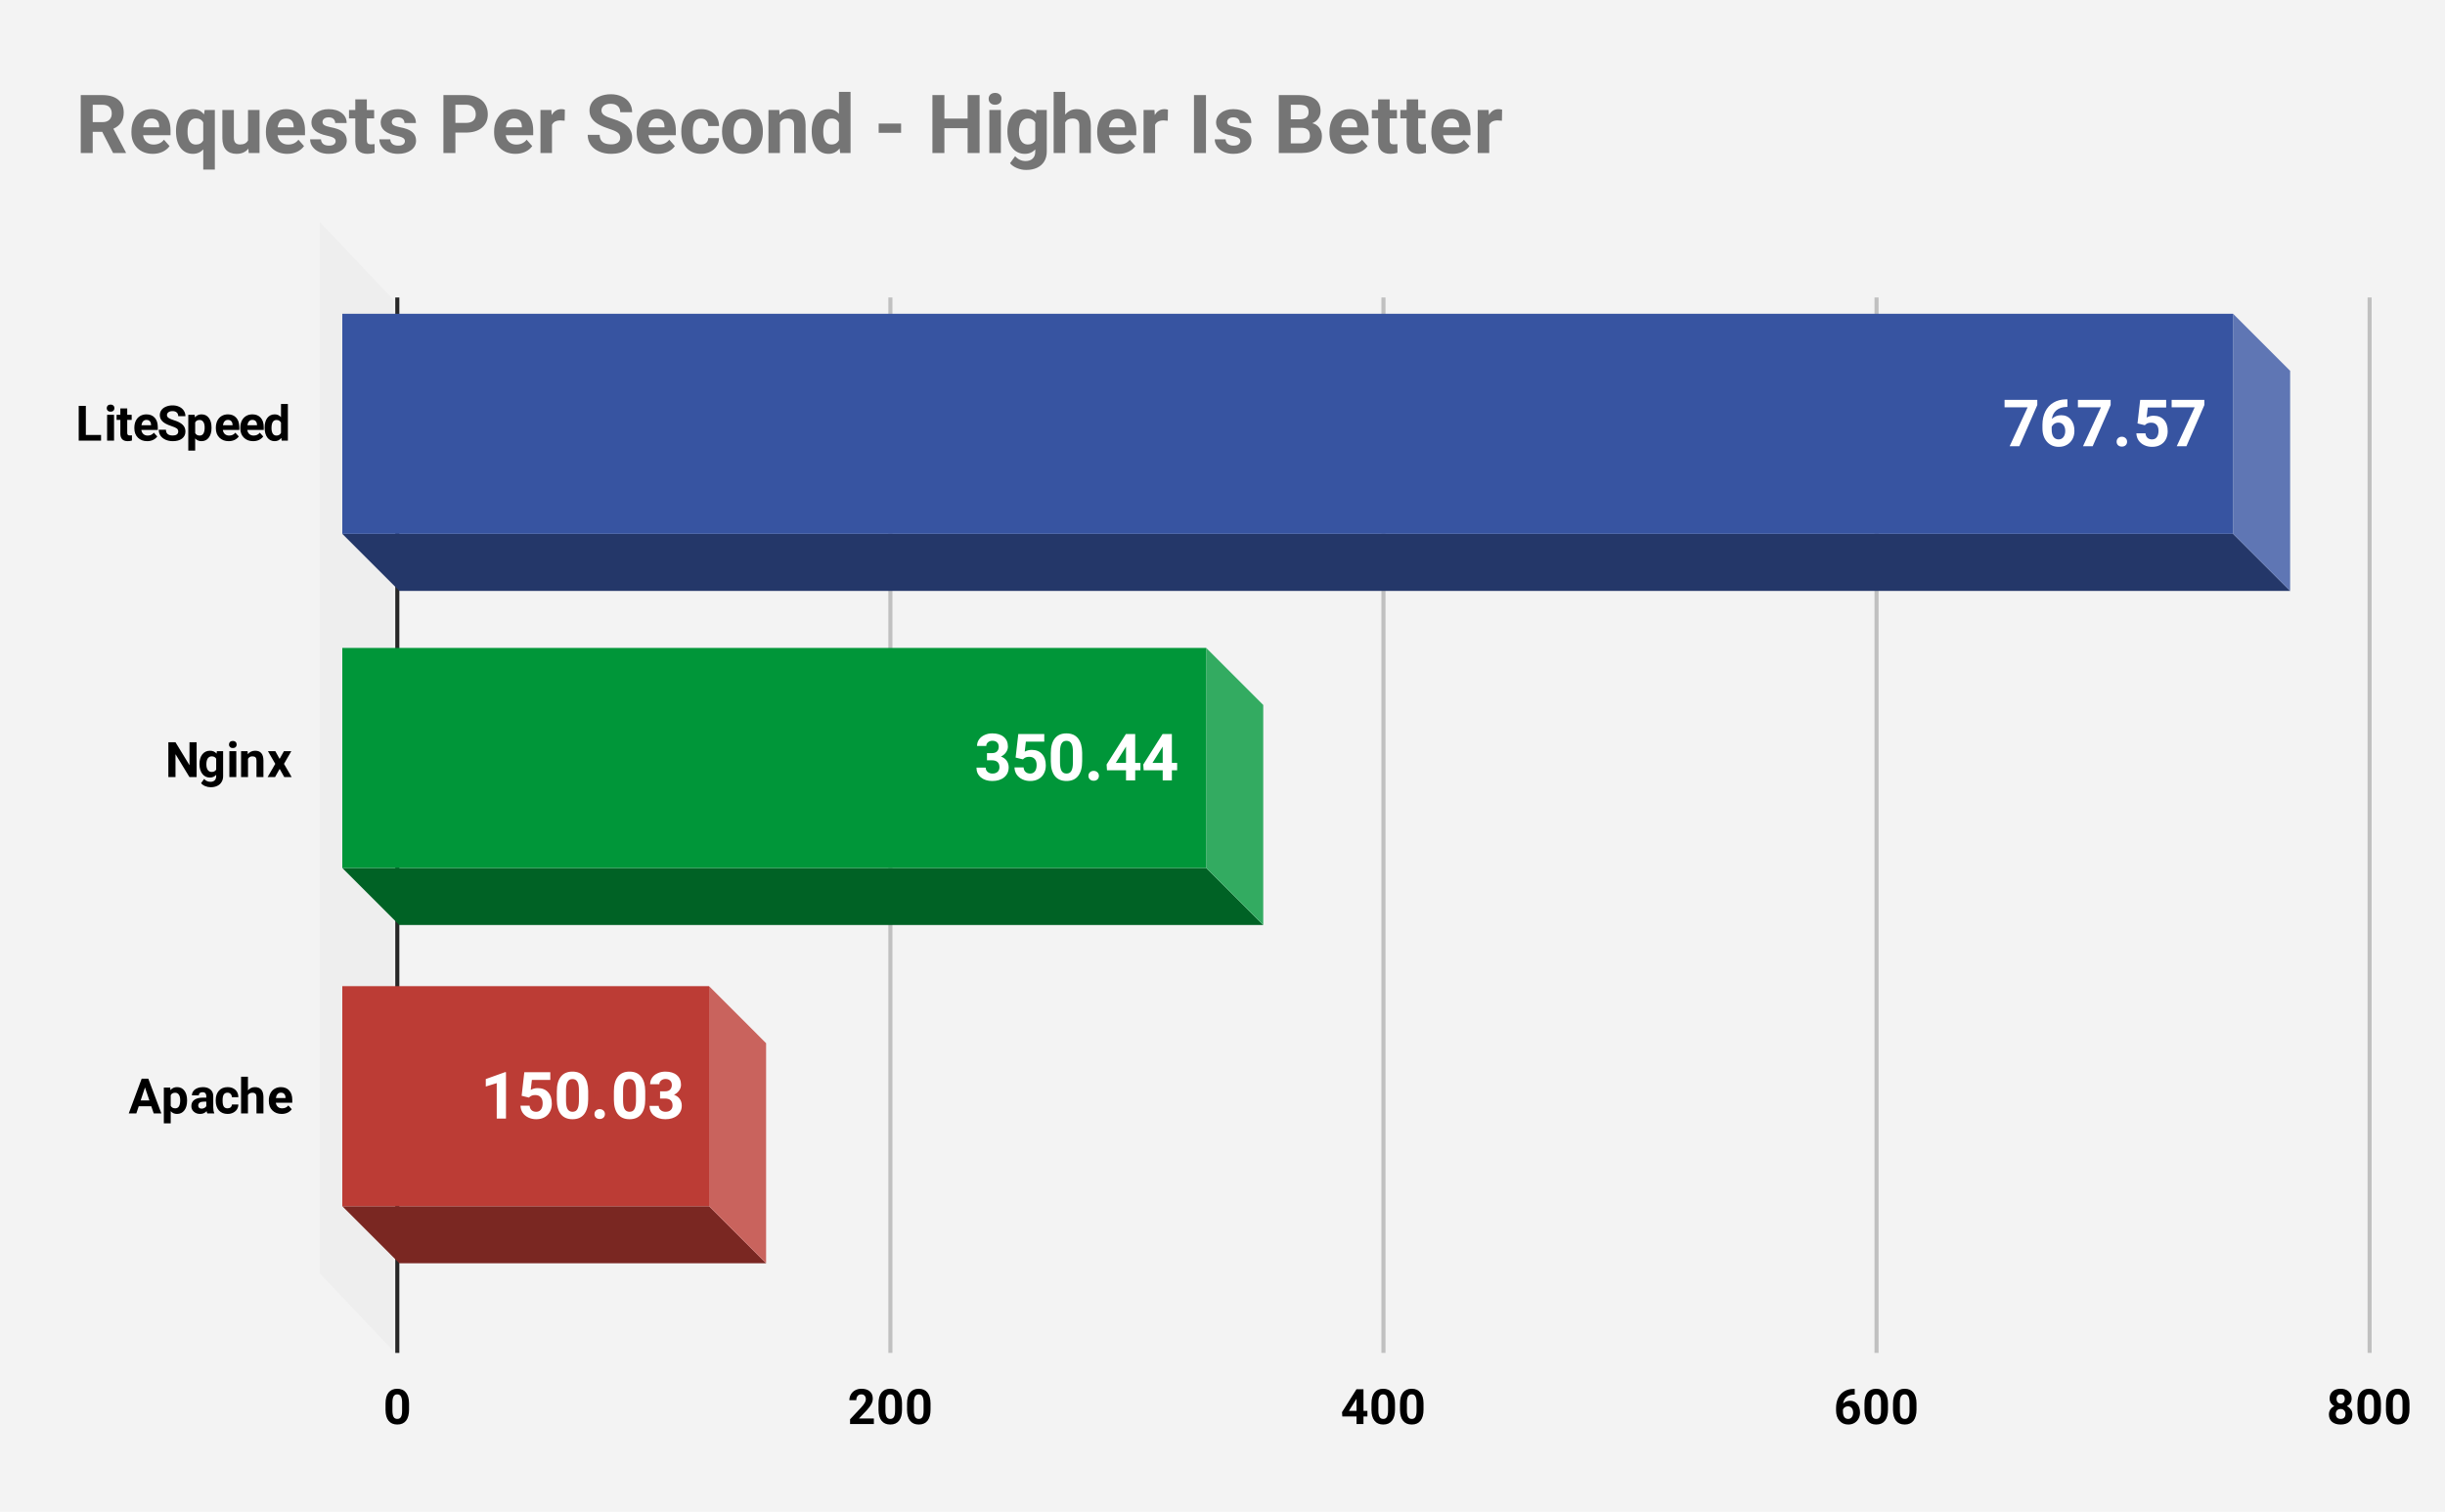
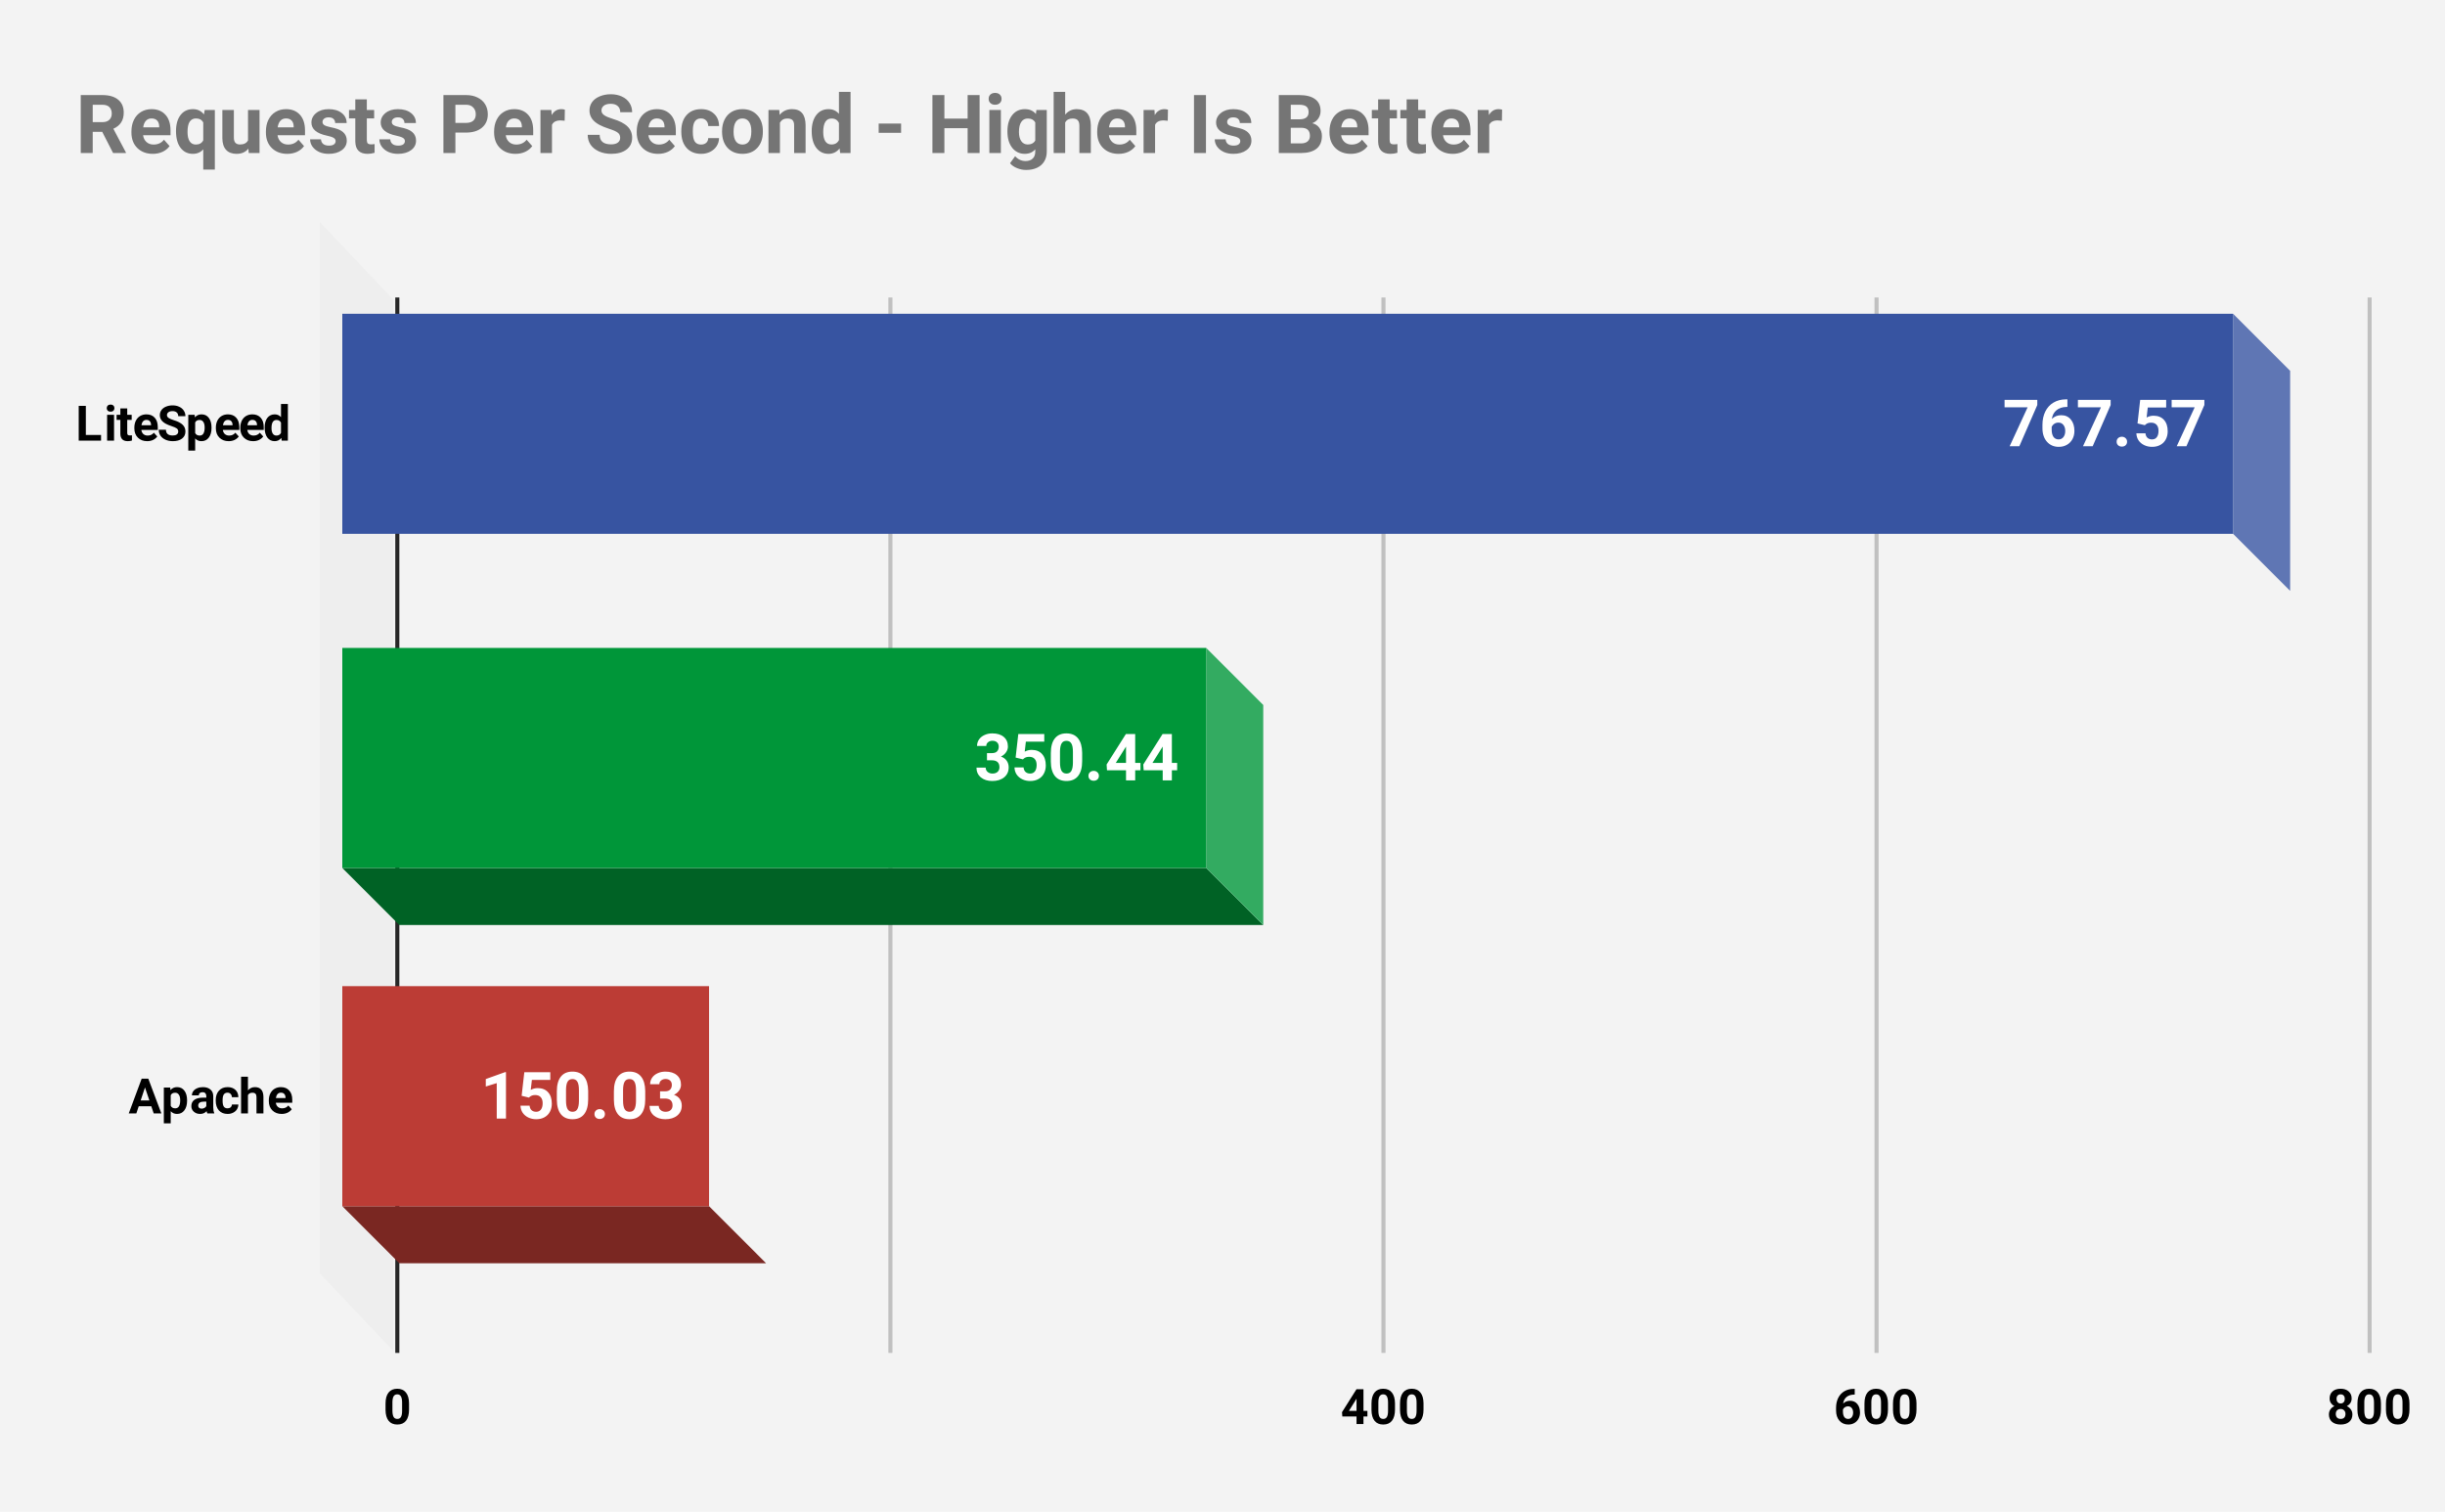
<svg xmlns="http://www.w3.org/2000/svg" version="1.1" viewBox="0.0 0.0 600.0 371.0" fill="none" stroke="none" stroke-linecap="square" stroke-miterlimit="10" width="600" height="371">
  <path fill="#f3f3f3" d="M0 0L600.0 0L600.0 371.0L0 371.0L0 0Z" fill-rule="nonzero" />
  <path stroke="#272727" stroke-width="1.0" stroke-linecap="butt" d="M97.5 73.5L97.5 331.5" fill-rule="nonzero" />
  <path fill="#eeeeee" d="M78.5 54.5L96.5 73.5L96.5 331.5L78.5 312.5Z" fill-rule="nonzero" />
  <path stroke="#c0c0c0" stroke-width="1.0" stroke-linecap="butt" d="M218.5 73.5L218.5 331.5" fill-rule="nonzero" />
  <path stroke="#c0c0c0" stroke-width="1.0" stroke-linecap="butt" d="M339.5 73.5L339.5 331.5" fill-rule="nonzero" />
  <path stroke="#c0c0c0" stroke-width="1.0" stroke-linecap="butt" d="M460.5 73.5L460.5 331.5" fill-rule="nonzero" />
  <path stroke="#c0c0c0" stroke-width="1.0" stroke-linecap="butt" d="M581.5 73.5L581.5 331.5" fill-rule="nonzero" />
  <clipPath id="id_0">
-     <path d="M77.55 54.917L581.45 54.917L581.45 331.45L77.55 331.45L77.55 54.917Z" clip-rule="nonzero" />
+     <path d="M77.55 54.917L581.45 54.917L581.45 331.45L77.55 331.45Z" clip-rule="nonzero" />
  </clipPath>
-   <path fill="#243769" clip-path="url(#id_0)" d="M562.0 145.0L98.0 145.0L84.0 131.0L548.0 131.0Z" fill-rule="nonzero" />
  <path fill="#5f76b4" clip-path="url(#id_0)" d="M548.0 131.0L548.0 77.0L562.0 91.0L562.0 145.0Z" fill-rule="nonzero" />
  <path stroke="#000000" stroke-width="2.0" stroke-linecap="butt" stroke-opacity="0.0" clip-path="url(#id_0)" d="M84.0 131.0L84.0 77.0L548.0 77.0L548.0 131.0Z" fill-rule="nonzero" />
  <path fill="#3754a1" clip-path="url(#id_0)" d="M84.0 131.0L84.0 77.0L548.0 77.0L548.0 131.0Z" fill-rule="nonzero" />
  <path fill="#006225" clip-path="url(#id_0)" d="M310.0 227.0L98.0 227.0L84.0 213.0L296.0 213.0Z" fill-rule="nonzero" />
  <path fill="#33ab61" clip-path="url(#id_0)" d="M296.0 213.0L296.0 159.0L310.0 173.0L310.0 227.0Z" fill-rule="nonzero" />
  <path stroke="#000000" stroke-width="2.0" stroke-linecap="butt" stroke-opacity="0.0" clip-path="url(#id_0)" d="M84.0 213.0L84.0 159.0L296.0 159.0L296.0 213.0Z" fill-rule="nonzero" />
  <path fill="#009639" clip-path="url(#id_0)" d="M84.0 213.0L84.0 159.0L296.0 159.0L296.0 213.0Z" fill-rule="nonzero" />
  <path fill="#7a2722" clip-path="url(#id_0)" d="M188.0 310.0L98.0 310.0L84.0 296.0L174.0 296.0Z" fill-rule="nonzero" />
-   <path fill="#c9635d" clip-path="url(#id_0)" d="M174.0 296.0L174.0 242.0L188.0 256.0L188.0 310.0Z" fill-rule="nonzero" />
  <path stroke="#000000" stroke-width="2.0" stroke-linecap="butt" stroke-opacity="0.0" clip-path="url(#id_0)" d="M84.0 296.0L84.0 242.0L174.0 242.0L174.0 296.0Z" fill-rule="nonzero" />
  <path fill="#bc3c35" clip-path="url(#id_0)" d="M84.0 296.0L84.0 242.0L174.0 242.0L174.0 296.0Z" fill-rule="nonzero" />
  <path stroke="#3754a1" stroke-width="3.0" stroke-linejoin="round" stroke-linecap="round" d="M499.95 99.391L495.543 109.5L493.168 109.5L497.575 99.953L491.918 99.953L491.918 98.125L499.95 98.125L499.95 99.391ZM507.34 98.0L507.34 99.859L507.121 99.859Q505.59 99.891 504.653 100.672Q503.715 101.438 503.528 102.812Q504.434 101.891 505.825 101.891Q507.309 101.891 508.184 102.953Q509.059 104.016 509.059 105.75Q509.059 106.859 508.575 107.766Q508.09 108.656 507.215 109.156Q506.34 109.656 505.231 109.656Q503.434 109.656 502.325 108.406Q501.215 107.156 501.215 105.062L501.215 104.25Q501.215 102.406 501.918 100.984Q502.621 99.562 503.918 98.797Q505.231 98.016 506.965 98.0L507.34 98.0ZM505.137 103.703Q504.59 103.703 504.137 103.984Q503.7 104.266 503.481 104.734L503.481 105.422Q503.481 106.562 503.918 107.203Q504.371 107.828 505.184 107.828Q505.903 107.828 506.356 107.266Q506.809 106.688 506.809 105.766Q506.809 104.844 506.356 104.281Q505.903 103.703 505.137 103.703ZM517.949 99.391L513.543 109.5L511.168 109.5L515.574 99.953L509.918 99.953L509.918 98.125L517.949 98.125L517.949 99.391ZM519.418 108.391Q519.418 107.844 519.778 107.516Q520.153 107.172 520.699 107.172Q521.246 107.172 521.606 107.516Q521.981 107.844 521.981 108.391Q521.981 108.922 521.621 109.266Q521.262 109.594 520.699 109.594Q520.137 109.594 519.778 109.266Q519.418 108.922 519.418 108.391ZM524.543 103.906L525.199 98.125L531.574 98.125L531.574 100.0L527.059 100.0L526.778 102.453Q527.574 102.016 528.481 102.016Q530.106 102.016 531.028 103.031Q531.949 104.031 531.949 105.844Q531.949 106.953 531.481 107.828Q531.028 108.688 530.153 109.172Q529.293 109.656 528.106 109.656Q527.074 109.656 526.184 109.234Q525.309 108.812 524.793 108.062Q524.293 107.297 524.262 106.328L526.496 106.328Q526.559 107.047 526.981 107.438Q527.418 107.828 528.106 107.828Q528.871 107.828 529.278 107.281Q529.699 106.734 529.699 105.719Q529.699 104.75 529.215 104.234Q528.746 103.719 527.871 103.719Q527.059 103.719 526.559 104.141L526.34 104.344L524.543 103.906ZM540.949 99.391L536.543 109.5L534.168 109.5L538.574 99.953L532.918 99.953L532.918 98.125L540.949 98.125L540.949 99.391Z" fill-rule="nonzero" />
  <path fill="#ffffff" d="M499.95 99.391L495.543 109.5L493.168 109.5L497.575 99.953L491.918 99.953L491.918 98.125L499.95 98.125L499.95 99.391ZM507.34 98.0L507.34 99.859L507.121 99.859Q505.59 99.891 504.653 100.672Q503.715 101.438 503.528 102.812Q504.434 101.891 505.825 101.891Q507.309 101.891 508.184 102.953Q509.059 104.016 509.059 105.75Q509.059 106.859 508.575 107.766Q508.09 108.656 507.215 109.156Q506.34 109.656 505.231 109.656Q503.434 109.656 502.325 108.406Q501.215 107.156 501.215 105.062L501.215 104.25Q501.215 102.406 501.918 100.984Q502.621 99.562 503.918 98.797Q505.231 98.016 506.965 98.0L507.34 98.0ZM505.137 103.703Q504.59 103.703 504.137 103.984Q503.7 104.266 503.481 104.734L503.481 105.422Q503.481 106.562 503.918 107.203Q504.371 107.828 505.184 107.828Q505.903 107.828 506.356 107.266Q506.809 106.688 506.809 105.766Q506.809 104.844 506.356 104.281Q505.903 103.703 505.137 103.703ZM517.949 99.391L513.543 109.5L511.168 109.5L515.574 99.953L509.918 99.953L509.918 98.125L517.949 98.125L517.949 99.391ZM519.418 108.391Q519.418 107.844 519.778 107.516Q520.153 107.172 520.699 107.172Q521.246 107.172 521.606 107.516Q521.981 107.844 521.981 108.391Q521.981 108.922 521.621 109.266Q521.262 109.594 520.699 109.594Q520.137 109.594 519.778 109.266Q519.418 108.922 519.418 108.391ZM524.543 103.906L525.199 98.125L531.574 98.125L531.574 100.0L527.059 100.0L526.778 102.453Q527.574 102.016 528.481 102.016Q530.106 102.016 531.028 103.031Q531.949 104.031 531.949 105.844Q531.949 106.953 531.481 107.828Q531.028 108.688 530.153 109.172Q529.293 109.656 528.106 109.656Q527.074 109.656 526.184 109.234Q525.309 108.812 524.793 108.062Q524.293 107.297 524.262 106.328L526.496 106.328Q526.559 107.047 526.981 107.438Q527.418 107.828 528.106 107.828Q528.871 107.828 529.278 107.281Q529.699 106.734 529.699 105.719Q529.699 104.75 529.215 104.234Q528.746 103.719 527.871 103.719Q527.059 103.719 526.559 104.141L526.34 104.344L524.543 103.906ZM540.949 99.391L536.543 109.5L534.168 109.5L538.574 99.953L532.918 99.953L532.918 98.125L540.949 98.125L540.949 99.391Z" fill-rule="nonzero" />
  <path stroke="#009639" stroke-width="3.0" stroke-linejoin="round" stroke-linecap="round" d="M242.201 184.812L243.404 184.812Q244.263 184.812 244.669 184.391Q245.091 183.953 245.091 183.234Q245.091 182.547 244.669 182.172Q244.263 181.781 243.544 181.781Q242.904 181.781 242.466 182.141Q242.029 182.5 242.029 183.062L239.763 183.062Q239.763 182.172 240.247 181.469Q240.732 180.766 241.591 180.375Q242.451 179.969 243.497 179.969Q245.294 179.969 246.31 180.828Q247.341 181.688 247.341 183.203Q247.341 183.984 246.857 184.641Q246.388 185.297 245.622 185.656Q246.576 186.0 247.044 186.688Q247.529 187.375 247.529 188.312Q247.529 189.828 246.419 190.75Q245.31 191.656 243.497 191.656Q241.794 191.656 240.701 190.766Q239.622 189.859 239.622 188.375L241.888 188.375Q241.888 189.016 242.357 189.422Q242.841 189.828 243.544 189.828Q244.357 189.828 244.81 189.406Q245.263 188.984 245.263 188.281Q245.263 186.578 243.388 186.578L242.201 186.578L242.201 184.812ZM249.232 185.906L249.888 180.125L256.263 180.125L256.263 182.0L251.747 182.0L251.466 184.453Q252.263 184.016 253.169 184.016Q254.794 184.016 255.716 185.031Q256.638 186.031 256.638 187.844Q256.638 188.953 256.169 189.828Q255.716 190.688 254.841 191.172Q253.982 191.656 252.794 191.656Q251.763 191.656 250.872 191.234Q249.997 190.812 249.482 190.062Q248.982 189.297 248.951 188.328L251.185 188.328Q251.247 189.047 251.669 189.438Q252.107 189.828 252.794 189.828Q253.56 189.828 253.966 189.281Q254.388 188.734 254.388 187.719Q254.388 186.75 253.904 186.234Q253.435 185.719 252.56 185.719Q251.747 185.719 251.247 186.141L251.029 186.344L249.232 185.906ZM265.56 186.797Q265.56 189.156 264.576 190.406Q263.607 191.656 261.716 191.656Q259.857 191.656 258.872 190.438Q257.888 189.203 257.872 186.906L257.872 184.812Q257.872 182.438 258.857 181.203Q259.841 179.969 261.701 179.969Q263.56 179.969 264.544 181.188Q265.529 182.406 265.56 184.703L265.56 186.797ZM263.294 184.5Q263.294 183.078 262.904 182.438Q262.529 181.797 261.701 181.797Q260.904 181.797 260.529 182.406Q260.154 183.016 260.122 184.328L260.122 187.094Q260.122 188.484 260.497 189.156Q260.888 189.828 261.716 189.828Q262.544 189.828 262.904 189.188Q263.279 188.531 263.294 187.203L263.294 184.5ZM267.107 190.391Q267.107 189.844 267.466 189.516Q267.841 189.172 268.388 189.172Q268.935 189.172 269.294 189.516Q269.669 189.844 269.669 190.391Q269.669 190.922 269.31 191.266Q268.951 191.594 268.388 191.594Q267.826 191.594 267.466 191.266Q267.107 190.922 267.107 190.391ZM278.576 187.219L279.872 187.219L279.872 189.031L278.576 189.031L278.576 191.5L276.326 191.5L276.326 189.031L271.654 189.031L271.56 187.609L276.294 180.125L278.576 180.125L278.576 187.219ZM273.81 187.219L276.326 187.219L276.326 183.203L276.169 183.453L273.81 187.219ZM287.576 187.219L288.872 187.219L288.872 189.031L287.576 189.031L287.576 191.5L285.326 191.5L285.326 189.031L280.654 189.031L280.56 187.609L285.294 180.125L287.576 180.125L287.576 187.219ZM282.81 187.219L285.326 187.219L285.326 183.203L285.169 183.453L282.81 187.219Z" fill-rule="nonzero" />
  <path fill="#ffffff" d="M242.201 184.812L243.404 184.812Q244.263 184.812 244.669 184.391Q245.091 183.953 245.091 183.234Q245.091 182.547 244.669 182.172Q244.263 181.781 243.544 181.781Q242.904 181.781 242.466 182.141Q242.029 182.5 242.029 183.062L239.763 183.062Q239.763 182.172 240.247 181.469Q240.732 180.766 241.591 180.375Q242.451 179.969 243.497 179.969Q245.294 179.969 246.31 180.828Q247.341 181.688 247.341 183.203Q247.341 183.984 246.857 184.641Q246.388 185.297 245.622 185.656Q246.576 186.0 247.044 186.688Q247.529 187.375 247.529 188.312Q247.529 189.828 246.419 190.75Q245.31 191.656 243.497 191.656Q241.794 191.656 240.701 190.766Q239.622 189.859 239.622 188.375L241.888 188.375Q241.888 189.016 242.357 189.422Q242.841 189.828 243.544 189.828Q244.357 189.828 244.81 189.406Q245.263 188.984 245.263 188.281Q245.263 186.578 243.388 186.578L242.201 186.578L242.201 184.812ZM249.232 185.906L249.888 180.125L256.263 180.125L256.263 182.0L251.747 182.0L251.466 184.453Q252.263 184.016 253.169 184.016Q254.794 184.016 255.716 185.031Q256.638 186.031 256.638 187.844Q256.638 188.953 256.169 189.828Q255.716 190.688 254.841 191.172Q253.982 191.656 252.794 191.656Q251.763 191.656 250.872 191.234Q249.997 190.812 249.482 190.062Q248.982 189.297 248.951 188.328L251.185 188.328Q251.247 189.047 251.669 189.438Q252.107 189.828 252.794 189.828Q253.56 189.828 253.966 189.281Q254.388 188.734 254.388 187.719Q254.388 186.75 253.904 186.234Q253.435 185.719 252.56 185.719Q251.747 185.719 251.247 186.141L251.029 186.344L249.232 185.906ZM265.56 186.797Q265.56 189.156 264.575 190.406Q263.607 191.656 261.716 191.656Q259.857 191.656 258.872 190.438Q257.888 189.203 257.872 186.906L257.872 184.812Q257.872 182.438 258.857 181.203Q259.841 179.969 261.7 179.969Q263.56 179.969 264.544 181.188Q265.529 182.406 265.56 184.703L265.56 186.797ZM263.294 184.5Q263.294 183.078 262.904 182.438Q262.529 181.797 261.7 181.797Q260.904 181.797 260.529 182.406Q260.154 183.016 260.122 184.328L260.122 187.094Q260.122 188.484 260.497 189.156Q260.888 189.828 261.716 189.828Q262.544 189.828 262.904 189.188Q263.279 188.531 263.294 187.203L263.294 184.5ZM267.107 190.391Q267.107 189.844 267.466 189.516Q267.841 189.172 268.388 189.172Q268.935 189.172 269.294 189.516Q269.669 189.844 269.669 190.391Q269.669 190.922 269.31 191.266Q268.95 191.594 268.388 191.594Q267.825 191.594 267.466 191.266Q267.107 190.922 267.107 190.391ZM278.575 187.219L279.872 187.219L279.872 189.031L278.575 189.031L278.575 191.5L276.325 191.5L276.325 189.031L271.654 189.031L271.56 187.609L276.294 180.125L278.575 180.125L278.575 187.219ZM273.81 187.219L276.325 187.219L276.325 183.203L276.169 183.453L273.81 187.219ZM287.575 187.219L288.872 187.219L288.872 189.031L287.575 189.031L287.575 191.5L285.325 191.5L285.325 189.031L280.654 189.031L280.56 187.609L285.294 180.125L287.575 180.125L287.575 187.219ZM282.81 187.219L285.325 187.219L285.325 183.203L285.169 183.453L282.81 187.219Z" fill-rule="nonzero" />
  <path stroke="#bc3c35" stroke-width="3.0" stroke-linejoin="round" stroke-linecap="round" d="M124.165 274.5L121.899 274.5L121.899 265.797L119.212 266.625L119.212 264.797L123.915 263.109L124.165 263.109L124.165 274.5ZM128.009 268.906L128.665 263.125L135.04 263.125L135.04 265.0L130.524 265.0L130.243 267.453Q131.04 267.016 131.946 267.016Q133.571 267.016 134.493 268.031Q135.415 269.031 135.415 270.844Q135.415 271.953 134.946 272.828Q134.493 273.688 133.618 274.172Q132.759 274.656 131.571 274.656Q130.54 274.656 129.649 274.234Q128.774 273.812 128.259 273.062Q127.759 272.297 127.728 271.328L129.962 271.328Q130.024 272.047 130.446 272.438Q130.884 272.828 131.571 272.828Q132.337 272.828 132.743 272.281Q133.165 271.734 133.165 270.719Q133.165 269.75 132.681 269.234Q132.212 268.719 131.337 268.719Q130.524 268.719 130.024 269.141L129.806 269.344L128.009 268.906ZM144.337 269.797Q144.337 272.156 143.353 273.406Q142.384 274.656 140.493 274.656Q138.634 274.656 137.649 273.438Q136.665 272.203 136.649 269.906L136.649 267.812Q136.649 265.438 137.634 264.203Q138.618 262.969 140.478 262.969Q142.337 262.969 143.321 264.188Q144.306 265.406 144.337 267.703L144.337 269.797ZM142.071 267.5Q142.071 266.078 141.681 265.438Q141.306 264.797 140.478 264.797Q139.681 264.797 139.306 265.406Q138.931 266.016 138.899 267.328L138.899 270.094Q138.899 271.484 139.274 272.156Q139.665 272.828 140.493 272.828Q141.321 272.828 141.681 272.188Q142.056 271.531 142.071 270.203L142.071 267.5ZM145.884 273.391Q145.884 272.844 146.243 272.516Q146.618 272.172 147.165 272.172Q147.712 272.172 148.071 272.516Q148.446 272.844 148.446 273.391Q148.446 273.922 148.087 274.266Q147.728 274.594 147.165 274.594Q146.603 274.594 146.243 274.266Q145.884 273.922 145.884 273.391ZM158.337 269.797Q158.337 272.156 157.353 273.406Q156.384 274.656 154.493 274.656Q152.634 274.656 151.649 273.438Q150.665 272.203 150.649 269.906L150.649 267.812Q150.649 265.438 151.634 264.203Q152.618 262.969 154.478 262.969Q156.337 262.969 157.321 264.188Q158.306 265.406 158.337 267.703L158.337 269.797ZM156.071 267.5Q156.071 266.078 155.681 265.438Q155.306 264.797 154.478 264.797Q153.681 264.797 153.306 265.406Q152.931 266.016 152.899 267.328L152.899 270.094Q152.899 271.484 153.274 272.156Q153.665 272.828 154.493 272.828Q155.321 272.828 155.681 272.188Q156.056 271.531 156.071 270.203L156.071 267.5ZM161.978 267.812L163.181 267.812Q164.04 267.812 164.446 267.391Q164.868 266.953 164.868 266.234Q164.868 265.547 164.446 265.172Q164.04 264.781 163.321 264.781Q162.681 264.781 162.243 265.141Q161.806 265.5 161.806 266.062L159.54 266.062Q159.54 265.172 160.024 264.469Q160.509 263.766 161.368 263.375Q162.228 262.969 163.274 262.969Q165.071 262.969 166.087 263.828Q167.118 264.688 167.118 266.203Q167.118 266.984 166.634 267.641Q166.165 268.297 165.399 268.656Q166.353 269.0 166.821 269.688Q167.306 270.375 167.306 271.312Q167.306 272.828 166.196 273.75Q165.087 274.656 163.274 274.656Q161.571 274.656 160.478 273.766Q159.399 272.859 159.399 271.375L161.665 271.375Q161.665 272.016 162.134 272.422Q162.618 272.828 163.321 272.828Q164.134 272.828 164.587 272.406Q165.04 271.984 165.04 271.281Q165.04 269.578 163.165 269.578L161.978 269.578L161.978 267.812Z" fill-rule="nonzero" />
  <path fill="#ffffff" d="M124.165 274.5L121.899 274.5L121.899 265.797L119.212 266.625L119.212 264.797L123.915 263.109L124.165 263.109L124.165 274.5ZM128.009 268.906L128.665 263.125L135.04 263.125L135.04 265.0L130.524 265.0L130.243 267.453Q131.04 267.016 131.946 267.016Q133.571 267.016 134.493 268.031Q135.415 269.031 135.415 270.844Q135.415 271.953 134.946 272.828Q134.493 273.688 133.618 274.172Q132.759 274.656 131.571 274.656Q130.54 274.656 129.649 274.234Q128.774 273.812 128.259 273.062Q127.759 272.297 127.728 271.328L129.962 271.328Q130.024 272.047 130.446 272.438Q130.884 272.828 131.571 272.828Q132.337 272.828 132.743 272.281Q133.165 271.734 133.165 270.719Q133.165 269.75 132.681 269.234Q132.212 268.719 131.337 268.719Q130.524 268.719 130.024 269.141L129.806 269.344L128.009 268.906ZM144.337 269.797Q144.337 272.156 143.353 273.406Q142.384 274.656 140.493 274.656Q138.634 274.656 137.649 273.438Q136.665 272.203 136.649 269.906L136.649 267.812Q136.649 265.438 137.634 264.203Q138.618 262.969 140.478 262.969Q142.337 262.969 143.321 264.188Q144.306 265.406 144.337 267.703L144.337 269.797ZM142.071 267.5Q142.071 266.078 141.681 265.438Q141.306 264.797 140.478 264.797Q139.681 264.797 139.306 265.406Q138.931 266.016 138.899 267.328L138.899 270.094Q138.899 271.484 139.274 272.156Q139.665 272.828 140.493 272.828Q141.321 272.828 141.681 272.188Q142.056 271.531 142.071 270.203L142.071 267.5ZM145.884 273.391Q145.884 272.844 146.243 272.516Q146.618 272.172 147.165 272.172Q147.712 272.172 148.071 272.516Q148.446 272.844 148.446 273.391Q148.446 273.922 148.087 274.266Q147.728 274.594 147.165 274.594Q146.603 274.594 146.243 274.266Q145.884 273.922 145.884 273.391ZM158.337 269.797Q158.337 272.156 157.353 273.406Q156.384 274.656 154.493 274.656Q152.634 274.656 151.649 273.438Q150.665 272.203 150.649 269.906L150.649 267.812Q150.649 265.438 151.634 264.203Q152.618 262.969 154.478 262.969Q156.337 262.969 157.321 264.188Q158.306 265.406 158.337 267.703L158.337 269.797ZM156.071 267.5Q156.071 266.078 155.681 265.438Q155.306 264.797 154.478 264.797Q153.681 264.797 153.306 265.406Q152.931 266.016 152.899 267.328L152.899 270.094Q152.899 271.484 153.274 272.156Q153.665 272.828 154.493 272.828Q155.321 272.828 155.681 272.188Q156.056 271.531 156.071 270.203L156.071 267.5ZM161.978 267.812L163.181 267.812Q164.04 267.812 164.446 267.391Q164.868 266.953 164.868 266.234Q164.868 265.547 164.446 265.172Q164.04 264.781 163.321 264.781Q162.681 264.781 162.243 265.141Q161.806 265.5 161.806 266.062L159.54 266.062Q159.54 265.172 160.024 264.469Q160.509 263.766 161.368 263.375Q162.228 262.969 163.274 262.969Q165.071 262.969 166.087 263.828Q167.118 264.688 167.118 266.203Q167.118 266.984 166.634 267.641Q166.165 268.297 165.399 268.656Q166.353 269.0 166.821 269.688Q167.306 270.375 167.306 271.312Q167.306 272.828 166.196 273.75Q165.087 274.656 163.274 274.656Q161.571 274.656 160.478 273.766Q159.399 272.859 159.399 271.375L161.665 271.375Q161.665 272.016 162.134 272.422Q162.618 272.828 163.321 272.828Q164.134 272.828 164.587 272.406Q165.04 271.984 165.04 271.281Q165.04 269.578 163.165 269.578L161.978 269.578L161.978 267.812Z" fill-rule="nonzero" />
  <path fill="#000000" d="M21.066 106.73L24.8 106.73L24.8 108.136L19.316 108.136L19.316 99.605L21.066 99.605L21.066 106.73ZM27.988 108.136L26.284 108.136L26.284 101.792L27.988 101.792L27.988 108.136ZM26.191 100.152Q26.191 99.777 26.441 99.527Q26.706 99.277 27.144 99.277Q27.566 99.277 27.816 99.527Q28.081 99.777 28.081 100.152Q28.081 100.542 27.816 100.792Q27.566 101.027 27.128 101.027Q26.706 101.027 26.441 100.792Q26.191 100.542 26.191 100.152ZM31.222 100.23L31.222 101.792L32.316 101.792L32.316 103.042L31.222 103.042L31.222 106.199Q31.222 106.558 31.363 106.714Q31.503 106.855 31.878 106.855Q32.159 106.855 32.378 106.824L32.378 108.105Q31.878 108.261 31.347 108.261Q29.566 108.261 29.534 106.449L29.534 103.042L28.613 103.042L28.613 101.792L29.534 101.792L29.534 100.23L31.222 100.23ZM36.112 108.261Q34.722 108.261 33.847 107.402Q32.972 106.542 32.972 105.12L32.972 104.949Q32.972 103.995 33.331 103.245Q33.706 102.495 34.378 102.089Q35.066 101.683 35.925 101.683Q37.237 101.683 37.972 102.511Q38.722 103.324 38.722 104.824L38.722 105.511L34.691 105.511Q34.769 106.136 35.175 106.511Q35.597 106.886 36.237 106.886Q37.206 106.886 37.753 106.183L38.597 107.105Q38.206 107.652 37.55 107.964Q36.909 108.261 36.112 108.261ZM35.925 103.042Q35.425 103.042 35.112 103.386Q34.8 103.73 34.706 104.355L37.066 104.355L37.066 104.23Q37.05 103.667 36.753 103.355Q36.472 103.042 35.925 103.042ZM43.737 105.902Q43.737 105.402 43.378 105.136Q43.034 104.87 42.112 104.574Q41.206 104.277 40.675 103.98Q39.222 103.199 39.222 101.87Q39.222 101.183 39.612 100.636Q40.003 100.089 40.722 99.792Q41.456 99.48 42.362 99.48Q43.284 99.48 43.987 99.824Q44.706 100.152 45.097 100.761Q45.503 101.355 45.503 102.12L43.737 102.12Q43.737 101.542 43.362 101.214Q43.003 100.886 42.331 100.886Q41.691 100.886 41.331 101.167Q40.972 101.433 40.972 101.87Q40.972 102.292 41.394 102.574Q41.816 102.855 42.628 103.105Q44.128 103.558 44.816 104.23Q45.503 104.886 45.503 105.886Q45.503 106.995 44.659 107.636Q43.831 108.261 42.409 108.261Q41.425 108.261 40.612 107.902Q39.8 107.527 39.378 106.902Q38.956 106.277 38.956 105.449L40.722 105.449Q40.722 106.87 42.409 106.87Q43.034 106.87 43.378 106.62Q43.737 106.355 43.737 105.902ZM51.909 105.027Q51.909 106.495 51.237 107.386Q50.581 108.261 49.441 108.261Q48.487 108.261 47.894 107.589L47.894 110.574L46.206 110.574L46.206 101.792L47.769 101.792L47.831 102.417Q48.441 101.683 49.441 101.683Q50.612 101.683 51.253 102.558Q51.909 103.417 51.909 104.933L51.909 105.027ZM50.222 104.902Q50.222 104.011 49.894 103.542Q49.581 103.058 48.987 103.058Q48.191 103.058 47.894 103.667L47.894 106.261Q48.206 106.886 49.003 106.886Q50.222 106.886 50.222 104.902ZM56.112 108.261Q54.722 108.261 53.847 107.402Q52.972 106.542 52.972 105.12L52.972 104.949Q52.972 103.995 53.331 103.245Q53.706 102.495 54.378 102.089Q55.066 101.683 55.925 101.683Q57.237 101.683 57.972 102.511Q58.722 103.324 58.722 104.824L58.722 105.511L54.691 105.511Q54.769 106.136 55.175 106.511Q55.597 106.886 56.237 106.886Q57.206 106.886 57.753 106.183L58.597 107.105Q58.206 107.652 57.55 107.964Q56.909 108.261 56.112 108.261ZM55.925 103.042Q55.425 103.042 55.112 103.386Q54.8 103.73 54.706 104.355L57.066 104.355L57.066 104.23Q57.05 103.667 56.753 103.355Q56.472 103.042 55.925 103.042ZM62.112 108.261Q60.722 108.261 59.847 107.402Q58.972 106.542 58.972 105.12L58.972 104.949Q58.972 103.995 59.331 103.245Q59.706 102.495 60.378 102.089Q61.066 101.683 61.925 101.683Q63.237 101.683 63.972 102.511Q64.722 103.324 64.722 104.824L64.722 105.511L60.691 105.511Q60.769 106.136 61.175 106.511Q61.597 106.886 62.237 106.886Q63.206 106.886 63.753 106.183L64.597 107.105Q64.206 107.652 63.55 107.964Q62.909 108.261 62.112 108.261ZM61.925 103.042Q61.425 103.042 61.112 103.386Q60.8 103.73 60.706 104.355L63.066 104.355L63.066 104.23Q63.05 103.667 62.753 103.355Q62.472 103.042 61.925 103.042ZM64.941 104.917Q64.941 103.433 65.597 102.558Q66.269 101.683 67.425 101.683Q68.347 101.683 68.956 102.37L68.956 99.136L70.644 99.136L70.644 108.136L69.128 108.136L69.034 107.464Q68.409 108.261 67.409 108.261Q66.284 108.261 65.612 107.386Q64.941 106.495 64.941 104.917ZM66.628 105.042Q66.628 105.933 66.941 106.417Q67.253 106.886 67.847 106.886Q68.628 106.886 68.956 106.214L68.956 103.714Q68.628 103.058 67.862 103.058Q66.628 103.058 66.628 105.042Z" fill-rule="nonzero" />
-   <path fill="#000000" d="M48.253 190.683L46.487 190.683L43.066 185.074L43.066 190.683L41.316 190.683L41.316 182.152L43.066 182.152L46.503 187.777L46.503 182.152L48.253 182.152L48.253 190.683ZM48.956 187.465Q48.956 186.011 49.644 185.121Q50.347 184.23 51.519 184.23Q52.566 184.23 53.144 184.933L53.222 184.34L54.753 184.34L54.753 190.465Q54.753 191.308 54.362 191.918Q53.987 192.543 53.3 192.855Q52.628 193.183 51.706 193.183Q51.003 193.183 50.331 192.902Q49.675 192.621 49.347 192.183L50.097 191.152Q50.722 191.855 51.628 191.855Q52.3 191.855 52.675 191.496Q53.05 191.136 53.05 190.48L53.05 190.136Q52.472 190.808 51.503 190.808Q50.362 190.808 49.659 189.918Q48.956 189.011 48.956 187.543L48.956 187.465ZM50.644 187.59Q50.644 188.449 50.987 188.949Q51.347 189.433 51.941 189.433Q52.722 189.433 53.05 188.855L53.05 186.183Q52.706 185.605 51.956 185.605Q51.347 185.605 50.987 186.105Q50.644 186.605 50.644 187.59ZM57.987 190.683L56.284 190.683L56.284 184.34L57.987 184.34L57.987 190.683ZM56.191 182.699Q56.191 182.324 56.441 182.074Q56.706 181.824 57.144 181.824Q57.566 181.824 57.816 182.074Q58.081 182.324 58.081 182.699Q58.081 183.09 57.816 183.34Q57.566 183.574 57.128 183.574Q56.706 183.574 56.441 183.34Q56.191 183.09 56.191 182.699ZM60.753 184.34L60.816 185.074Q61.487 184.23 62.628 184.23Q63.644 184.23 64.128 184.824Q64.628 185.402 64.644 186.59L64.644 190.683L62.941 190.683L62.941 186.621Q62.941 186.09 62.706 185.855Q62.472 185.605 61.925 185.605Q61.222 185.605 60.862 186.215L60.862 190.683L59.159 190.683L59.159 184.34L60.753 184.34ZM68.612 186.23L69.675 184.34L71.487 184.34L69.691 187.449L71.566 190.683L69.753 190.683L68.628 188.683L67.503 190.683L65.675 190.683L67.55 187.449L65.753 184.34L67.566 184.34L68.612 186.23Z" fill-rule="nonzero" />
  <path fill="#000000" d="M37.128 271.465L34.05 271.465L33.456 273.231L31.597 273.231L34.769 264.699L36.394 264.699L39.597 273.231L37.722 273.231L37.128 271.465ZM34.519 270.043L36.659 270.043L35.581 266.856L34.519 270.043ZM45.909 270.121Q45.909 271.59 45.237 272.481Q44.581 273.356 43.441 273.356Q42.487 273.356 41.894 272.684L41.894 275.668L40.206 275.668L40.206 266.887L41.769 266.887L41.831 267.512Q42.441 266.777 43.441 266.777Q44.612 266.777 45.253 267.652Q45.909 268.512 45.909 270.027L45.909 270.121ZM44.222 269.996Q44.222 269.106 43.894 268.637Q43.581 268.152 42.987 268.152Q42.191 268.152 41.894 268.762L41.894 271.356Q42.206 271.981 43.003 271.981Q44.222 271.981 44.222 269.996ZM50.878 273.231Q50.753 272.996 50.706 272.668Q50.097 273.356 49.112 273.356Q48.175 273.356 47.566 272.809Q46.956 272.262 46.956 271.449Q46.956 270.434 47.691 269.902Q48.441 269.356 49.862 269.356L50.628 269.356L50.628 268.996Q50.628 268.559 50.409 268.293Q50.191 268.027 49.691 268.027Q49.269 268.027 49.019 268.231Q48.784 268.434 48.784 268.793L47.097 268.793Q47.097 268.246 47.425 267.777Q47.769 267.309 48.394 267.043Q49.019 266.777 49.784 266.777Q50.956 266.777 51.644 267.371Q52.331 267.949 52.331 269.012L52.331 271.762Q52.347 272.668 52.581 273.137L52.581 273.231L50.878 273.231ZM49.472 272.059Q49.847 272.059 50.159 271.887Q50.487 271.715 50.628 271.434L50.628 270.34L50.003 270.34Q48.737 270.34 48.644 271.231L48.644 271.324Q48.644 271.637 48.862 271.856Q49.081 272.059 49.472 272.059ZM55.831 271.981Q56.3 271.981 56.597 271.731Q56.894 271.465 56.909 271.043L58.487 271.043Q58.487 271.684 58.144 272.231Q57.8 272.762 57.191 273.059Q56.597 273.356 55.862 273.356Q54.503 273.356 53.722 272.496Q52.941 271.621 52.941 270.09L52.941 269.981Q52.941 268.512 53.722 267.652Q54.503 266.777 55.862 266.777Q57.05 266.777 57.769 267.449Q58.487 268.121 58.487 269.246L56.909 269.246Q56.894 268.762 56.597 268.449Q56.3 268.137 55.831 268.137Q55.237 268.137 54.925 268.574Q54.628 269.012 54.628 269.965L54.628 270.152Q54.628 271.121 54.925 271.559Q55.222 271.981 55.831 271.981ZM60.847 267.574Q61.534 266.777 62.55 266.777Q64.612 266.777 64.644 269.168L64.644 273.231L62.941 273.231L62.941 269.215Q62.941 268.668 62.706 268.418Q62.472 268.152 61.925 268.152Q61.191 268.152 60.847 268.731L60.847 273.231L59.159 273.231L59.159 264.231L60.847 264.231L60.847 267.574ZM69.112 273.356Q67.722 273.356 66.847 272.496Q65.972 271.637 65.972 270.215L65.972 270.043Q65.972 269.09 66.331 268.34Q66.706 267.59 67.378 267.184Q68.066 266.777 68.925 266.777Q70.237 266.777 70.972 267.606Q71.722 268.418 71.722 269.918L71.722 270.606L67.691 270.606Q67.769 271.231 68.175 271.606Q68.597 271.981 69.237 271.981Q70.206 271.981 70.753 271.277L71.597 272.199Q71.206 272.746 70.55 273.059Q69.909 273.356 69.112 273.356ZM68.925 268.137Q68.425 268.137 68.112 268.481Q67.8 268.824 67.706 269.449L70.066 269.449L70.066 269.324Q70.05 268.762 69.753 268.449Q69.472 268.137 68.925 268.137Z" fill-rule="nonzero" />
  <path fill="#000000" d="M100.378 345.919Q100.378 347.684 99.644 348.637Q98.909 349.575 97.503 349.575Q96.097 349.575 95.362 348.653Q94.628 347.731 94.612 346.012L94.612 344.434Q94.612 342.653 95.347 341.731Q96.097 340.794 97.487 340.794Q98.878 340.794 99.612 341.716Q100.362 342.637 100.378 344.356L100.378 345.919ZM98.675 344.2Q98.675 343.137 98.378 342.653Q98.097 342.169 97.487 342.169Q96.894 342.169 96.597 342.637Q96.316 343.091 96.3 344.075L96.3 346.137Q96.3 347.184 96.581 347.7Q96.862 348.2 97.503 348.2Q98.112 348.2 98.394 347.716Q98.675 347.231 98.675 346.231L98.675 344.2Z" fill-rule="nonzero" />
-   <path fill="#000000" d="M214.447 349.45L208.603 349.45L208.603 348.294L211.369 345.341Q211.931 344.731 212.197 344.262Q212.478 343.794 212.478 343.387Q212.478 342.809 212.181 342.497Q211.9 342.169 211.369 342.169Q210.791 342.169 210.463 342.559Q210.134 342.95 210.134 343.606L208.431 343.606Q208.431 342.825 208.806 342.184Q209.181 341.528 209.853 341.169Q210.541 340.794 211.4 340.794Q212.713 340.794 213.447 341.434Q214.181 342.059 214.181 343.216Q214.181 343.856 213.853 344.512Q213.525 345.169 212.728 346.044L210.791 348.091L214.447 348.091L214.447 349.45ZM221.353 345.919Q221.353 347.684 220.619 348.637Q219.884 349.575 218.478 349.575Q217.072 349.575 216.338 348.653Q215.603 347.731 215.588 346.012L215.588 344.434Q215.588 342.653 216.322 341.731Q217.072 340.794 218.463 340.794Q219.853 340.794 220.588 341.716Q221.338 342.637 221.353 344.356L221.353 345.919ZM219.65 344.2Q219.65 343.137 219.353 342.653Q219.072 342.169 218.463 342.169Q217.869 342.169 217.572 342.637Q217.291 343.091 217.275 344.075L217.275 346.137Q217.275 347.184 217.556 347.7Q217.838 348.2 218.478 348.2Q219.088 348.2 219.369 347.716Q219.65 347.231 219.65 346.231L219.65 344.2ZM228.353 345.919Q228.353 347.684 227.619 348.637Q226.884 349.575 225.478 349.575Q224.072 349.575 223.338 348.653Q222.603 347.731 222.588 346.012L222.588 344.434Q222.588 342.653 223.322 341.731Q224.072 340.794 225.463 340.794Q226.853 340.794 227.588 341.716Q228.338 342.637 228.353 344.356L228.353 345.919ZM226.65 344.2Q226.65 343.137 226.353 342.653Q226.072 342.169 225.463 342.169Q224.869 342.169 224.572 342.637Q224.291 343.091 224.275 344.075L224.275 346.137Q224.275 347.184 224.556 347.7Q224.838 348.2 225.478 348.2Q226.088 348.2 226.369 347.716Q226.65 347.231 226.65 346.231L226.65 344.2Z" fill-rule="nonzero" />
  <path fill="#000000" d="M334.594 346.231L335.562 346.231L335.562 347.606L334.594 347.606L334.594 349.45L332.891 349.45L332.891 347.606L329.406 347.606L329.328 346.544L332.875 340.919L334.594 340.919L334.594 346.231ZM331.016 346.231L332.891 346.231L332.891 343.231L332.781 343.419L331.016 346.231ZM342.328 345.919Q342.328 347.684 341.594 348.637Q340.859 349.575 339.453 349.575Q338.047 349.575 337.312 348.653Q336.578 347.731 336.562 346.012L336.562 344.434Q336.562 342.653 337.297 341.731Q338.047 340.794 339.438 340.794Q340.828 340.794 341.562 341.716Q342.312 342.637 342.328 344.356L342.328 345.919ZM340.625 344.2Q340.625 343.137 340.328 342.653Q340.047 342.169 339.438 342.169Q338.844 342.169 338.547 342.637Q338.266 343.091 338.25 344.075L338.25 346.137Q338.25 347.184 338.531 347.7Q338.812 348.2 339.453 348.2Q340.062 348.2 340.344 347.716Q340.625 347.231 340.625 346.231L340.625 344.2ZM349.328 345.919Q349.328 347.684 348.594 348.637Q347.859 349.575 346.453 349.575Q345.047 349.575 344.312 348.653Q343.578 347.731 343.562 346.012L343.562 344.434Q343.562 342.653 344.297 341.731Q345.047 340.794 346.438 340.794Q347.828 340.794 348.562 341.716Q349.312 342.637 349.328 344.356L349.328 345.919ZM347.625 344.2Q347.625 343.137 347.328 342.653Q347.047 342.169 346.438 342.169Q345.844 342.169 345.547 342.637Q345.266 343.091 345.25 344.075L345.25 346.137Q345.25 347.184 345.531 347.7Q345.812 348.2 346.453 348.2Q347.062 348.2 347.344 347.716Q347.625 347.231 347.625 346.231L347.625 344.2Z" fill-rule="nonzero" />
  <path fill="#000000" d="M455.147 340.825L455.147 342.231L454.991 342.231Q453.834 342.247 453.131 342.825Q452.444 343.403 452.303 344.434Q452.975 343.747 454.006 343.747Q455.131 343.747 455.788 344.544Q456.444 345.341 456.444 346.637Q456.444 347.466 456.084 348.137Q455.725 348.809 455.053 349.2Q454.397 349.575 453.569 349.575Q452.225 349.575 451.397 348.637Q450.569 347.684 450.569 346.122L450.569 345.512Q450.569 344.122 451.084 343.059Q451.616 341.997 452.584 341.419Q453.569 340.841 454.866 340.825L455.147 340.825ZM453.491 345.106Q453.084 345.106 452.741 345.325Q452.413 345.528 452.256 345.887L452.256 346.403Q452.256 347.247 452.584 347.731Q452.928 348.2 453.538 348.2Q454.084 348.2 454.413 347.778Q454.756 347.341 454.756 346.653Q454.756 345.95 454.413 345.528Q454.069 345.106 453.491 345.106ZM463.303 345.919Q463.303 347.684 462.569 348.637Q461.834 349.575 460.428 349.575Q459.022 349.575 458.288 348.653Q457.553 347.731 457.538 346.012L457.538 344.434Q457.538 342.653 458.272 341.731Q459.022 340.794 460.413 340.794Q461.803 340.794 462.538 341.716Q463.288 342.637 463.303 344.356L463.303 345.919ZM461.6 344.2Q461.6 343.137 461.303 342.653Q461.022 342.169 460.413 342.169Q459.819 342.169 459.522 342.637Q459.241 343.091 459.225 344.075L459.225 346.137Q459.225 347.184 459.506 347.7Q459.788 348.2 460.428 348.2Q461.038 348.2 461.319 347.716Q461.6 347.231 461.6 346.231L461.6 344.2ZM470.303 345.919Q470.303 347.684 469.569 348.637Q468.834 349.575 467.428 349.575Q466.022 349.575 465.288 348.653Q464.553 347.731 464.538 346.012L464.538 344.434Q464.538 342.653 465.272 341.731Q466.022 340.794 467.413 340.794Q468.803 340.794 469.538 341.716Q470.288 342.637 470.303 344.356L470.303 345.919ZM468.6 344.2Q468.6 343.137 468.303 342.653Q468.022 342.169 467.413 342.169Q466.819 342.169 466.522 342.637Q466.241 343.091 466.225 344.075L466.225 346.137Q466.225 347.184 466.506 347.7Q466.788 348.2 467.428 348.2Q468.038 348.2 468.319 347.716Q468.6 347.231 468.6 346.231L468.6 344.2Z" fill-rule="nonzero" />
  <path fill="#000000" d="M577.091 343.184Q577.091 343.809 576.778 344.294Q576.466 344.762 575.919 345.059Q576.544 345.356 576.903 345.887Q577.278 346.403 577.278 347.106Q577.278 348.247 576.497 348.919Q575.731 349.575 574.388 349.575Q573.059 349.575 572.278 348.919Q571.513 348.247 571.513 347.106Q571.513 346.403 571.872 345.872Q572.231 345.341 572.856 345.059Q572.309 344.762 571.997 344.294Q571.684 343.809 571.684 343.184Q571.684 342.091 572.403 341.45Q573.138 340.794 574.388 340.794Q575.638 340.794 576.356 341.45Q577.091 342.091 577.091 343.184ZM575.575 346.981Q575.575 346.434 575.247 346.106Q574.934 345.762 574.388 345.762Q573.841 345.762 573.513 346.091Q573.2 346.419 573.2 346.981Q573.2 347.528 573.513 347.872Q573.841 348.2 574.403 348.2Q574.95 348.2 575.263 347.887Q575.575 347.559 575.575 346.981ZM575.403 343.262Q575.403 342.762 575.138 342.466Q574.872 342.169 574.388 342.169Q573.919 342.169 573.653 342.466Q573.388 342.747 573.388 343.262Q573.388 343.778 573.653 344.091Q573.919 344.403 574.388 344.403Q574.872 344.403 575.138 344.091Q575.403 343.778 575.403 343.262ZM584.278 345.919Q584.278 347.684 583.544 348.637Q582.809 349.575 581.403 349.575Q579.997 349.575 579.263 348.653Q578.528 347.731 578.513 346.012L578.513 344.434Q578.513 342.653 579.247 341.731Q579.997 340.794 581.388 340.794Q582.778 340.794 583.513 341.716Q584.263 342.637 584.278 344.356L584.278 345.919ZM582.575 344.2Q582.575 343.137 582.278 342.653Q581.997 342.169 581.388 342.169Q580.794 342.169 580.497 342.637Q580.216 343.091 580.2 344.075L580.2 346.137Q580.2 347.184 580.481 347.7Q580.763 348.2 581.403 348.2Q582.013 348.2 582.294 347.716Q582.575 347.231 582.575 346.231L582.575 344.2ZM591.278 345.919Q591.278 347.684 590.544 348.637Q589.809 349.575 588.403 349.575Q586.997 349.575 586.263 348.653Q585.528 347.731 585.513 346.012L585.513 344.434Q585.513 342.653 586.247 341.731Q586.997 340.794 588.388 340.794Q589.778 340.794 590.513 341.716Q591.263 342.637 591.278 344.356L591.278 345.919ZM589.575 344.2Q589.575 343.137 589.278 342.653Q588.997 342.169 588.388 342.169Q587.794 342.169 587.497 342.637Q587.216 343.091 587.2 344.075L587.2 346.137Q587.2 347.184 587.481 347.7Q587.763 348.2 588.403 348.2Q589.013 348.2 589.294 347.716Q589.575 347.231 589.575 346.231L589.575 344.2Z" fill-rule="nonzero" />
  <path fill="#757575" d="M25.081 32.347L22.753 32.347L22.753 37.55L19.816 37.55L19.816 23.331L25.097 23.331Q27.628 23.331 28.988 24.456Q30.363 25.581 30.363 27.628Q30.363 29.081 29.722 30.05Q29.097 31.019 27.816 31.597L30.894 37.409L30.894 37.55L27.753 37.55L25.081 32.347ZM22.753 29.972L25.113 29.972Q26.222 29.972 26.816 29.409Q27.425 28.847 27.425 27.863Q27.425 26.863 26.847 26.284Q26.284 25.706 25.097 25.706L22.753 25.706L22.753 29.972ZM37.503 37.753Q35.175 37.753 33.706 36.331Q32.253 34.894 32.253 32.519L32.253 32.253Q32.253 30.659 32.862 29.409Q33.487 28.144 34.612 27.472Q35.737 26.784 37.191 26.784Q39.347 26.784 40.597 28.159Q41.847 29.519 41.847 32.034L41.847 33.191L35.112 33.191Q35.253 34.222 35.941 34.847Q36.628 35.472 37.691 35.472Q39.316 35.472 40.237 34.284L41.612 35.847Q40.987 36.737 39.894 37.253Q38.816 37.753 37.503 37.753ZM37.175 29.066Q36.331 29.066 35.8 29.644Q35.284 30.206 35.144 31.253L39.066 31.253L39.066 31.034Q39.05 30.097 38.566 29.581Q38.081 29.066 37.175 29.066ZM43.191 32.175Q43.191 29.675 44.3 28.238Q45.409 26.784 47.347 26.784Q49.05 26.784 50.05 28.081L50.237 26.988L52.722 26.988L52.722 41.612L49.878 41.612L49.878 36.644Q48.909 37.753 47.331 37.753Q45.441 37.753 44.316 36.284Q43.191 34.816 43.191 32.175ZM46.019 32.378Q46.019 33.894 46.55 34.691Q47.081 35.472 48.05 35.472Q49.347 35.472 49.878 34.441L49.878 30.066Q49.362 29.066 48.066 29.066Q47.097 29.066 46.55 29.863Q46.019 30.659 46.019 32.378ZM60.956 36.472Q59.925 37.753 58.066 37.753Q56.378 37.753 55.472 36.769Q54.581 35.784 54.566 33.909L54.566 26.988L57.394 26.988L57.394 33.816Q57.394 35.456 58.894 35.456Q60.331 35.456 60.862 34.456L60.862 26.988L63.691 26.988L63.691 37.55L61.034 37.55L60.956 36.472ZM70.503 37.753Q68.175 37.753 66.706 36.331Q65.253 34.894 65.253 32.519L65.253 32.253Q65.253 30.659 65.862 29.409Q66.487 28.144 67.612 27.472Q68.737 26.784 70.191 26.784Q72.347 26.784 73.597 28.159Q74.847 29.519 74.847 32.034L74.847 33.191L68.112 33.191Q68.253 34.222 68.941 34.847Q69.628 35.472 70.691 35.472Q72.316 35.472 73.237 34.284L74.612 35.847Q73.987 36.737 72.894 37.253Q71.816 37.753 70.503 37.753ZM70.175 29.066Q69.331 29.066 68.8 29.644Q68.284 30.206 68.144 31.253L72.066 31.253L72.066 31.034Q72.05 30.097 71.566 29.581Q71.081 29.066 70.175 29.066ZM82.362 34.628Q82.362 34.112 81.847 33.816Q81.331 33.519 80.206 33.284Q76.425 32.487 76.425 30.081Q76.425 28.675 77.597 27.738Q78.769 26.784 80.644 26.784Q82.659 26.784 83.862 27.738Q85.066 28.675 85.066 30.191L82.253 30.191Q82.253 29.597 81.862 29.206Q81.472 28.8 80.644 28.8Q79.925 28.8 79.534 29.128Q79.144 29.441 79.144 29.941Q79.144 30.409 79.581 30.706Q80.034 30.988 81.081 31.206Q82.144 31.409 82.862 31.675Q85.097 32.487 85.097 34.519Q85.097 35.956 83.862 36.862Q82.628 37.753 80.659 37.753Q79.331 37.753 78.3 37.284Q77.269 36.8 76.675 35.972Q76.097 35.144 76.097 34.191L78.769 34.191Q78.816 34.941 79.331 35.347Q79.847 35.737 80.722 35.737Q81.534 35.737 81.941 35.441Q82.362 35.128 82.362 34.628ZM90.019 24.378L90.019 26.988L91.816 26.988L91.816 29.05L90.019 29.05L90.019 34.331Q90.019 34.909 90.237 35.175Q90.456 35.425 91.097 35.425Q91.566 35.425 91.925 35.347L91.925 37.487Q91.097 37.753 90.222 37.753Q87.253 37.753 87.191 34.753L87.191 29.05L85.644 29.05L85.644 26.988L87.191 26.988L87.191 24.378L90.019 24.378ZM99.362 34.628Q99.362 34.112 98.847 33.816Q98.331 33.519 97.206 33.284Q93.425 32.487 93.425 30.081Q93.425 28.675 94.597 27.738Q95.769 26.784 97.644 26.784Q99.659 26.784 100.862 27.738Q102.066 28.675 102.066 30.191L99.253 30.191Q99.253 29.597 98.862 29.206Q98.472 28.8 97.644 28.8Q96.925 28.8 96.534 29.128Q96.144 29.441 96.144 29.941Q96.144 30.409 96.581 30.706Q97.034 30.988 98.081 31.206Q99.144 31.409 99.862 31.675Q102.097 32.487 102.097 34.519Q102.097 35.956 100.862 36.862Q99.628 37.753 97.659 37.753Q96.331 37.753 95.3 37.284Q94.269 36.8 93.675 35.972Q93.097 35.144 93.097 34.191L95.769 34.191Q95.816 34.941 96.331 35.347Q96.847 35.737 97.722 35.737Q98.534 35.737 98.941 35.441Q99.362 35.128 99.362 34.628ZM111.753 32.534L111.753 37.55L108.816 37.55L108.816 23.331L114.362 23.331Q115.972 23.331 117.175 23.925Q118.394 24.503 119.05 25.581Q119.706 26.659 119.706 28.034Q119.706 30.128 118.269 31.331Q116.847 32.534 114.316 32.534L111.753 32.534ZM111.753 30.159L114.362 30.159Q115.534 30.159 116.144 29.613Q116.753 29.066 116.753 28.05Q116.753 27.019 116.128 26.378Q115.519 25.722 114.441 25.706L111.753 25.706L111.753 30.159ZM126.503 37.753Q124.175 37.753 122.706 36.331Q121.253 34.894 121.253 32.519L121.253 32.253Q121.253 30.659 121.862 29.409Q122.487 28.144 123.612 27.472Q124.737 26.784 126.191 26.784Q128.347 26.784 129.597 28.159Q130.847 29.519 130.847 32.034L130.847 33.191L124.112 33.191Q124.253 34.222 124.941 34.847Q125.628 35.472 126.691 35.472Q128.316 35.472 129.238 34.284L130.613 35.847Q129.988 36.737 128.894 37.253Q127.816 37.753 126.503 37.753ZM126.175 29.066Q125.331 29.066 124.8 29.644Q124.284 30.206 124.144 31.253L128.066 31.253L128.066 31.034Q128.05 30.097 127.566 29.581Q127.081 29.066 126.175 29.066ZM138.566 29.628Q138.003 29.55 137.55 29.55Q135.956 29.55 135.456 30.628L135.456 37.55L132.628 37.55L132.628 26.988L135.3 26.988L135.378 28.238Q136.222 26.784 137.738 26.784Q138.206 26.784 138.613 26.909L138.566 29.628ZM152.191 33.816Q152.191 32.987 151.597 32.55Q151.019 32.097 149.488 31.613Q147.972 31.113 147.081 30.628Q144.659 29.331 144.659 27.113Q144.659 25.956 145.3 25.05Q145.956 24.144 147.175 23.644Q148.394 23.128 149.909 23.128Q151.425 23.128 152.613 23.691Q153.816 24.238 154.472 25.253Q155.128 26.253 155.128 27.534L152.206 27.534Q152.206 26.55 151.581 26.019Q150.972 25.472 149.863 25.472Q148.784 25.472 148.191 25.925Q147.597 26.378 147.597 27.113Q147.597 27.816 148.284 28.284Q148.988 28.753 150.347 29.159Q152.847 29.909 153.988 31.034Q155.128 32.144 155.128 33.8Q155.128 35.644 153.738 36.706Q152.347 37.753 149.972 37.753Q148.331 37.753 146.988 37.159Q145.644 36.55 144.925 35.503Q144.222 34.456 144.222 33.081L147.159 33.081Q147.159 35.425 149.972 35.425Q151.019 35.425 151.597 35.003Q152.191 34.581 152.191 33.816ZM161.503 37.753Q159.175 37.753 157.706 36.331Q156.253 34.894 156.253 32.519L156.253 32.253Q156.253 30.659 156.863 29.409Q157.488 28.144 158.613 27.472Q159.738 26.784 161.191 26.784Q163.347 26.784 164.597 28.159Q165.847 29.519 165.847 32.034L165.847 33.191L159.113 33.191Q159.253 34.222 159.941 34.847Q160.628 35.472 161.691 35.472Q163.316 35.472 164.238 34.284L165.613 35.847Q164.988 36.737 163.894 37.253Q162.816 37.753 161.503 37.753ZM161.175 29.066Q160.331 29.066 159.8 29.644Q159.284 30.206 159.144 31.253L163.066 31.253L163.066 31.034Q163.05 30.097 162.566 29.581Q162.081 29.066 161.175 29.066ZM172.034 35.472Q172.816 35.472 173.3 35.05Q173.784 34.612 173.8 33.894L176.456 33.894Q176.441 34.972 175.863 35.862Q175.284 36.753 174.284 37.253Q173.284 37.753 172.081 37.753Q169.816 37.753 168.503 36.316Q167.191 34.862 167.191 32.331L167.191 32.144Q167.191 29.691 168.488 28.238Q169.8 26.784 172.066 26.784Q174.034 26.784 175.238 27.925Q176.441 29.05 176.456 30.925L173.8 30.925Q173.784 30.097 173.3 29.581Q172.816 29.066 172.003 29.066Q171.019 29.066 170.519 29.784Q170.019 30.503 170.019 32.112L170.019 32.409Q170.019 34.05 170.519 34.769Q171.019 35.472 172.034 35.472ZM177.191 32.175Q177.191 30.597 177.8 29.363Q178.409 28.128 179.534 27.456Q180.675 26.784 182.191 26.784Q184.331 26.784 185.675 28.097Q187.034 29.409 187.191 31.644L187.206 32.378Q187.206 34.8 185.847 36.284Q184.488 37.753 182.206 37.753Q179.925 37.753 178.55 36.284Q177.191 34.816 177.191 32.3L177.191 32.175ZM180.019 32.378Q180.019 33.878 180.581 34.675Q181.144 35.472 182.206 35.472Q183.238 35.472 183.8 34.691Q184.378 33.894 184.378 32.175Q184.378 30.691 183.8 29.878Q183.238 29.066 182.191 29.066Q181.144 29.066 180.581 29.878Q180.019 30.691 180.019 32.378ZM191.238 26.988L191.316 28.206Q192.456 26.784 194.363 26.784Q196.034 26.784 196.847 27.769Q197.675 28.753 197.691 30.722L197.691 37.55L194.878 37.55L194.878 30.784Q194.878 29.894 194.488 29.488Q194.097 29.081 193.191 29.081Q191.988 29.081 191.394 30.097L191.394 37.55L188.581 37.55L188.581 26.988L191.238 26.988ZM199.191 32.191Q199.191 29.722 200.3 28.253Q201.409 26.784 203.331 26.784Q204.878 26.784 205.878 27.941L205.878 22.55L208.722 22.55L208.722 37.55L206.175 37.55L206.034 36.425Q204.972 37.753 203.316 37.753Q201.456 37.753 200.316 36.284Q199.191 34.8 199.191 32.191ZM202.019 32.394Q202.019 33.878 202.534 34.675Q203.05 35.456 204.034 35.456Q205.347 35.456 205.878 34.362L205.878 30.191Q205.363 29.081 204.066 29.081Q202.019 29.081 202.019 32.394ZM221.128 32.597L215.628 32.597L215.628 30.316L221.128 30.316L221.128 32.597ZM240.394 37.55L237.456 37.55L237.456 31.456L231.753 31.456L231.753 37.55L228.816 37.55L228.816 23.331L231.753 23.331L231.753 29.097L237.456 29.097L237.456 23.331L240.394 23.331L240.394 37.55ZM245.613 37.55L242.784 37.55L242.784 26.988L245.613 26.988L245.613 37.55ZM242.613 24.253Q242.613 23.613 243.034 23.206Q243.472 22.8 244.191 22.8Q244.925 22.8 245.347 23.206Q245.784 23.613 245.784 24.253Q245.784 24.894 245.347 25.3Q244.909 25.706 244.191 25.706Q243.488 25.706 243.05 25.3Q242.613 24.894 242.613 24.253ZM247.222 32.191Q247.222 29.753 248.378 28.269Q249.534 26.784 251.503 26.784Q253.238 26.784 254.206 27.972L254.331 26.988L256.878 26.988L256.878 37.191Q256.878 38.581 256.253 39.612Q255.628 40.644 254.472 41.175Q253.331 41.706 251.8 41.706Q250.644 41.706 249.534 41.237Q248.441 40.784 247.863 40.05L249.113 38.331Q250.175 39.519 251.675 39.519Q252.8 39.519 253.425 38.909Q254.05 38.316 254.05 37.206L254.05 36.644Q253.081 37.753 251.488 37.753Q249.581 37.753 248.394 36.269Q247.222 34.769 247.222 32.3L247.222 32.191ZM250.05 32.394Q250.05 33.831 250.628 34.644Q251.206 35.456 252.206 35.456Q253.488 35.456 254.05 34.487L254.05 30.05Q253.488 29.081 252.222 29.081Q251.206 29.081 250.628 29.909Q250.05 30.738 250.05 32.394ZM261.394 28.128Q262.519 26.784 264.206 26.784Q267.644 26.784 267.691 30.784L267.691 37.55L264.878 37.55L264.878 30.863Q264.878 29.956 264.488 29.519Q264.097 29.081 263.191 29.081Q261.941 29.081 261.394 30.034L261.394 37.55L258.566 37.55L258.566 22.55L261.394 22.55L261.394 28.128ZM274.503 37.753Q272.175 37.753 270.706 36.331Q269.253 34.894 269.253 32.519L269.253 32.253Q269.253 30.659 269.863 29.409Q270.488 28.144 271.613 27.472Q272.738 26.784 274.191 26.784Q276.347 26.784 277.597 28.159Q278.847 29.519 278.847 32.034L278.847 33.191L272.113 33.191Q272.253 34.222 272.941 34.847Q273.628 35.472 274.691 35.472Q276.316 35.472 277.238 34.284L278.613 35.847Q277.988 36.737 276.894 37.253Q275.816 37.753 274.503 37.753ZM274.175 29.066Q273.331 29.066 272.8 29.644Q272.284 30.206 272.144 31.253L276.066 31.253L276.066 31.034Q276.05 30.097 275.566 29.581Q275.081 29.066 274.175 29.066ZM286.566 29.628Q286.003 29.55 285.55 29.55Q283.956 29.55 283.456 30.628L283.456 37.55L280.628 37.55L280.628 26.988L283.3 26.988L283.378 28.238Q284.222 26.784 285.738 26.784Q286.206 26.784 286.613 26.909L286.566 29.628ZM295.941 37.55L293.003 37.55L293.003 23.331L295.941 23.331L295.941 37.55ZM304.363 34.628Q304.363 34.112 303.847 33.816Q303.331 33.519 302.206 33.284Q298.425 32.487 298.425 30.081Q298.425 28.675 299.597 27.738Q300.769 26.784 302.644 26.784Q304.659 26.784 305.863 27.738Q307.066 28.675 307.066 30.191L304.253 30.191Q304.253 29.597 303.863 29.206Q303.472 28.8 302.644 28.8Q301.925 28.8 301.534 29.128Q301.144 29.441 301.144 29.941Q301.144 30.409 301.581 30.706Q302.034 30.988 303.081 31.206Q304.144 31.409 304.863 31.675Q307.097 32.487 307.097 34.519Q307.097 35.956 305.863 36.862Q304.628 37.753 302.659 37.753Q301.331 37.753 300.3 37.284Q299.269 36.8 298.675 35.972Q298.097 35.144 298.097 34.191L300.769 34.191Q300.816 34.941 301.331 35.347Q301.847 35.737 302.722 35.737Q303.534 35.737 303.941 35.441Q304.363 35.128 304.363 34.628ZM313.816 37.55L313.816 23.331L318.8 23.331Q321.394 23.331 322.722 24.331Q324.066 25.316 324.066 27.222Q324.066 28.269 323.519 29.066Q322.988 29.863 322.034 30.238Q323.128 30.503 323.753 31.347Q324.394 32.175 324.394 33.362Q324.394 35.425 323.081 36.487Q321.769 37.534 319.347 37.55L313.816 37.55ZM316.753 31.363L316.753 35.191L319.253 35.191Q320.3 35.191 320.878 34.706Q321.456 34.206 321.456 33.347Q321.456 31.394 319.441 31.363L316.753 31.363ZM316.753 29.284L318.925 29.284Q321.128 29.253 321.128 27.519Q321.128 26.55 320.566 26.128Q320.019 25.706 318.8 25.706L316.753 25.706L316.753 29.284ZM331.503 37.753Q329.175 37.753 327.706 36.331Q326.253 34.894 326.253 32.519L326.253 32.253Q326.253 30.659 326.863 29.409Q327.488 28.144 328.613 27.472Q329.738 26.784 331.191 26.784Q333.347 26.784 334.597 28.159Q335.847 29.519 335.847 32.034L335.847 33.191L329.113 33.191Q329.253 34.222 329.941 34.847Q330.628 35.472 331.691 35.472Q333.316 35.472 334.238 34.284L335.613 35.847Q334.988 36.737 333.894 37.253Q332.816 37.753 331.503 37.753ZM331.175 29.066Q330.331 29.066 329.8 29.644Q329.284 30.206 329.144 31.253L333.066 31.253L333.066 31.034Q333.05 30.097 332.566 29.581Q332.081 29.066 331.175 29.066ZM341.019 24.378L341.019 26.988L342.816 26.988L342.816 29.05L341.019 29.05L341.019 34.331Q341.019 34.909 341.238 35.175Q341.456 35.425 342.097 35.425Q342.566 35.425 342.925 35.347L342.925 37.487Q342.097 37.753 341.222 37.753Q338.253 37.753 338.191 34.753L338.191 29.05L336.644 29.05L336.644 26.988L338.191 26.988L338.191 24.378L341.019 24.378ZM348.019 24.378L348.019 26.988L349.816 26.988L349.816 29.05L348.019 29.05L348.019 34.331Q348.019 34.909 348.238 35.175Q348.456 35.425 349.097 35.425Q349.566 35.425 349.925 35.347L349.925 37.487Q349.097 37.753 348.222 37.753Q345.253 37.753 345.191 34.753L345.191 29.05L343.644 29.05L343.644 26.988L345.191 26.988L345.191 24.378L348.019 24.378ZM356.503 37.753Q354.175 37.753 352.706 36.331Q351.253 34.894 351.253 32.519L351.253 32.253Q351.253 30.659 351.863 29.409Q352.488 28.144 353.613 27.472Q354.738 26.784 356.191 26.784Q358.347 26.784 359.597 28.159Q360.847 29.519 360.847 32.034L360.847 33.191L354.113 33.191Q354.253 34.222 354.941 34.847Q355.628 35.472 356.691 35.472Q358.316 35.472 359.238 34.284L360.613 35.847Q359.988 36.737 358.894 37.253Q357.816 37.753 356.503 37.753ZM356.175 29.066Q355.331 29.066 354.8 29.644Q354.284 30.206 354.144 31.253L358.066 31.253L358.066 31.034Q358.05 30.097 357.566 29.581Q357.081 29.066 356.175 29.066ZM368.566 29.628Q368.003 29.55 367.55 29.55Q365.956 29.55 365.456 30.628L365.456 37.55L362.628 37.55L362.628 26.988L365.3 26.988L365.378 28.238Q366.222 26.784 367.738 26.784Q368.206 26.784 368.613 26.909L368.566 29.628Z" fill-rule="nonzero" />
</svg>